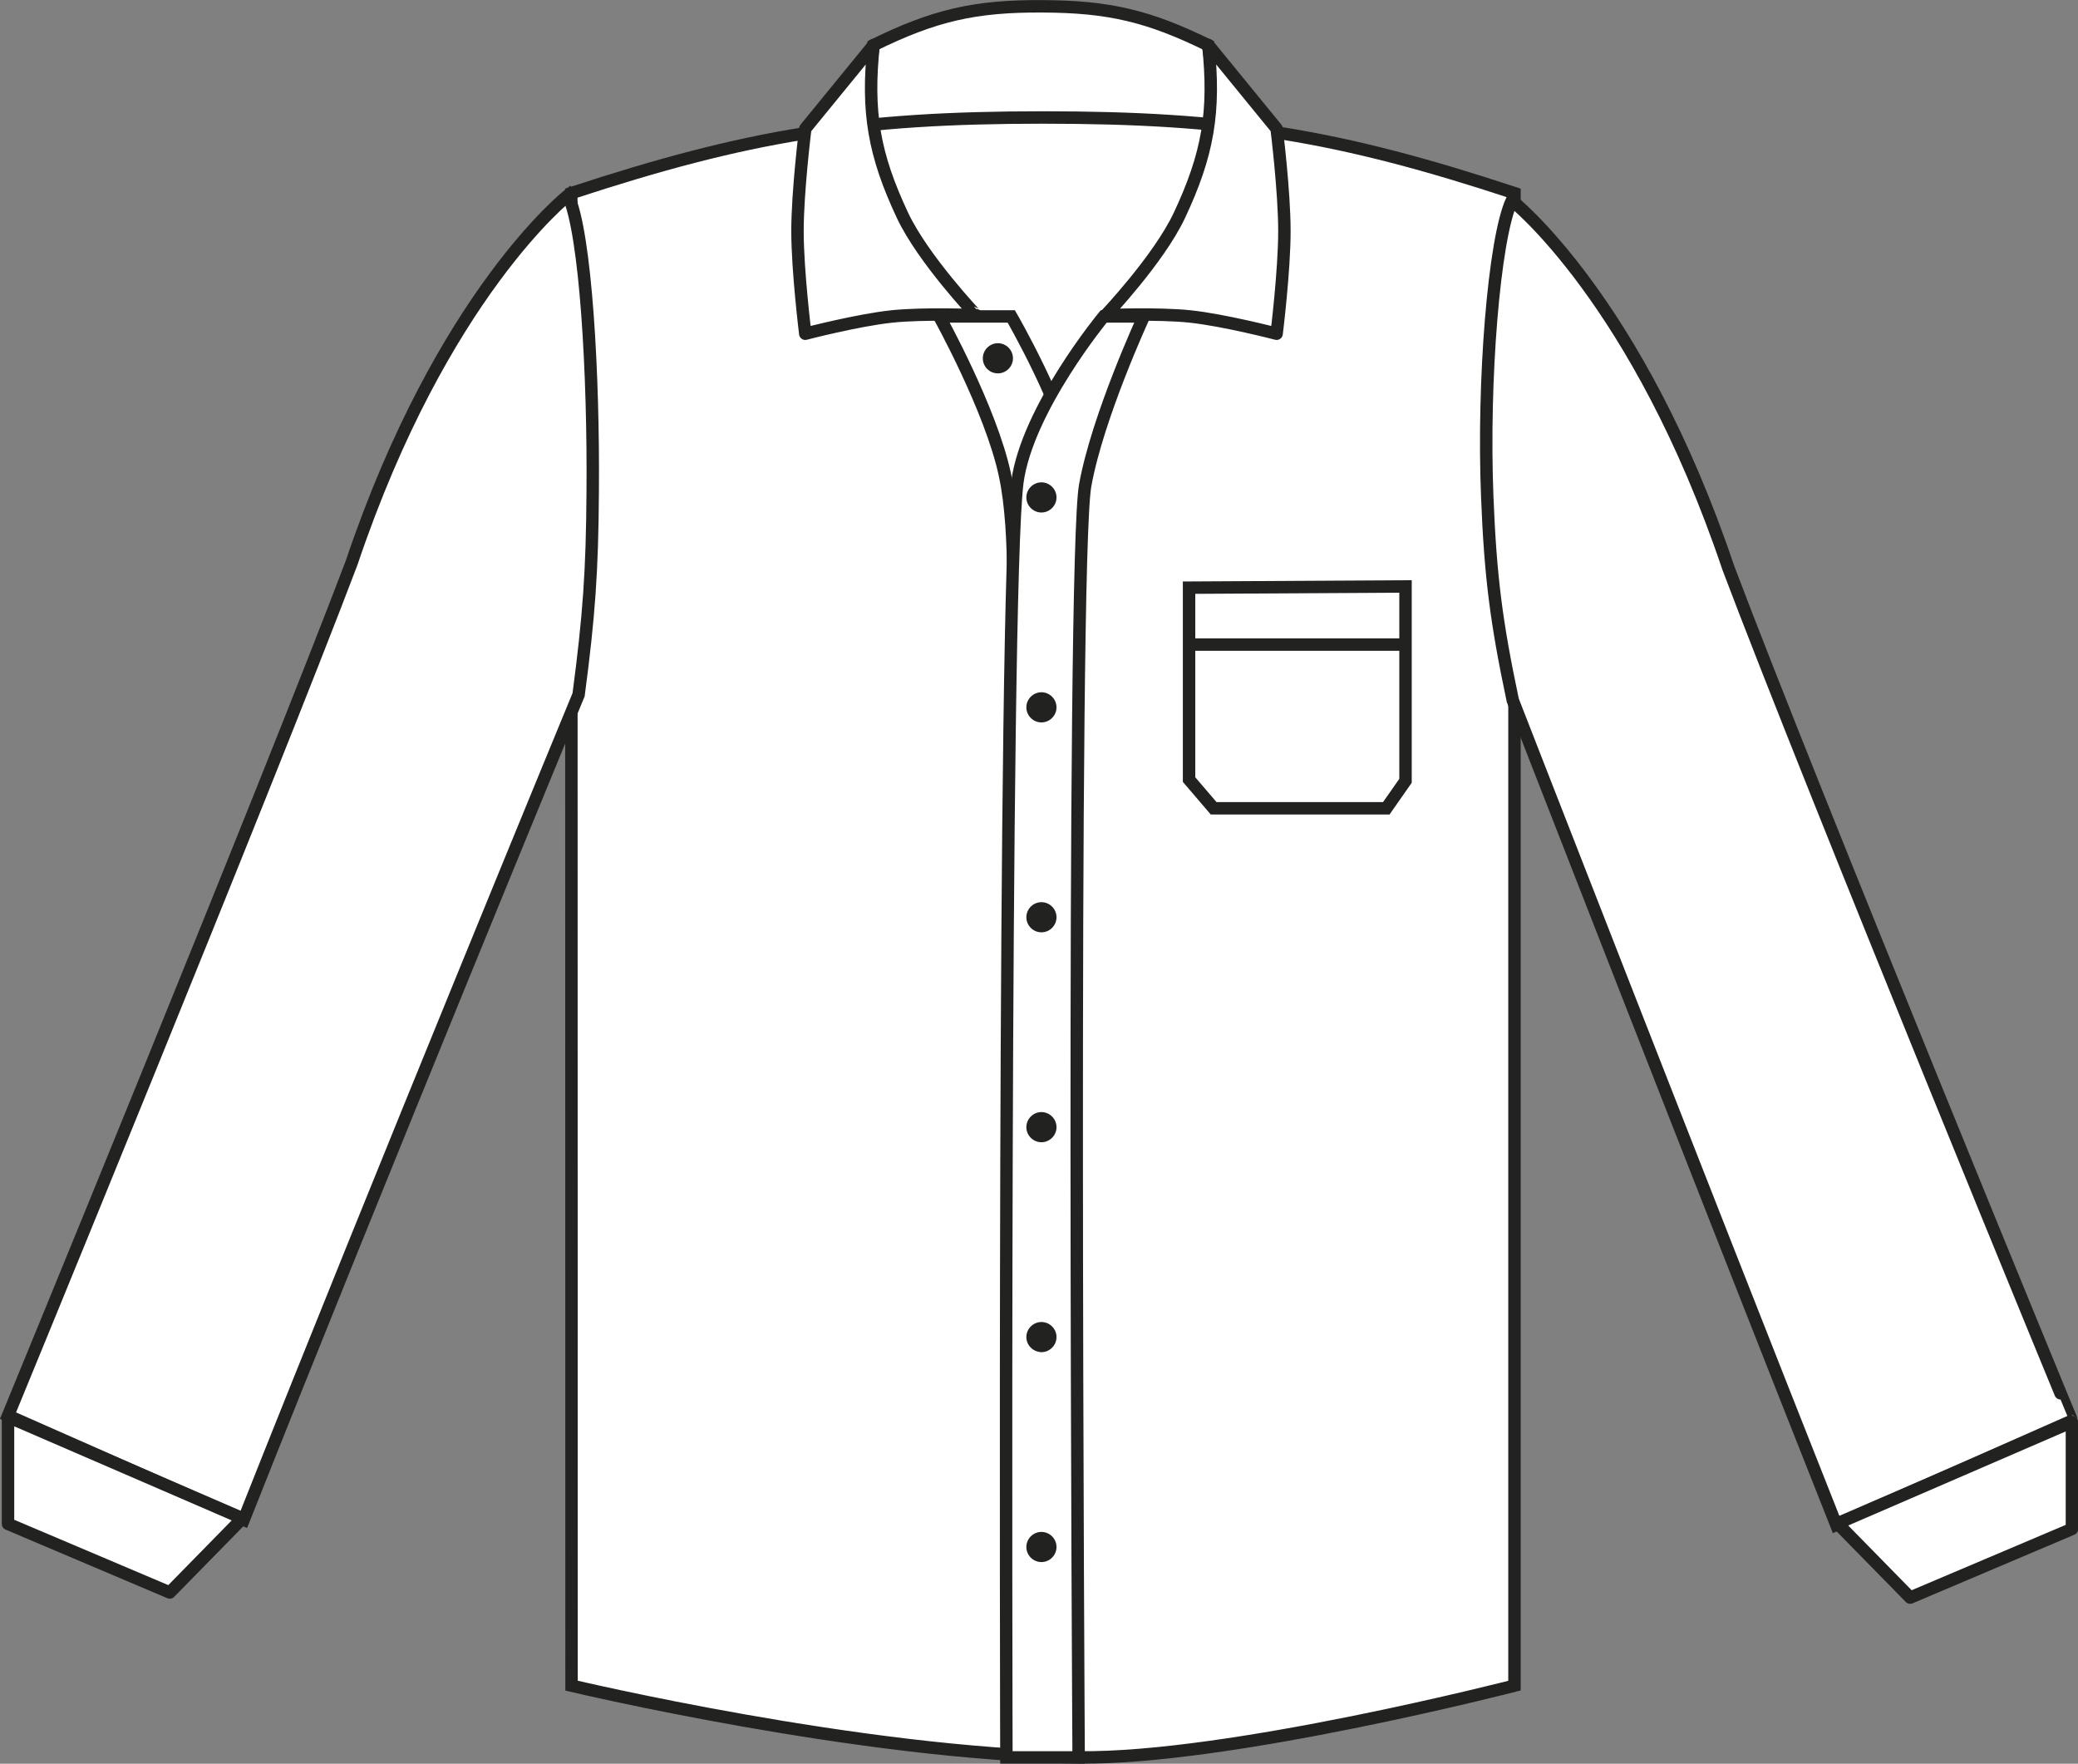
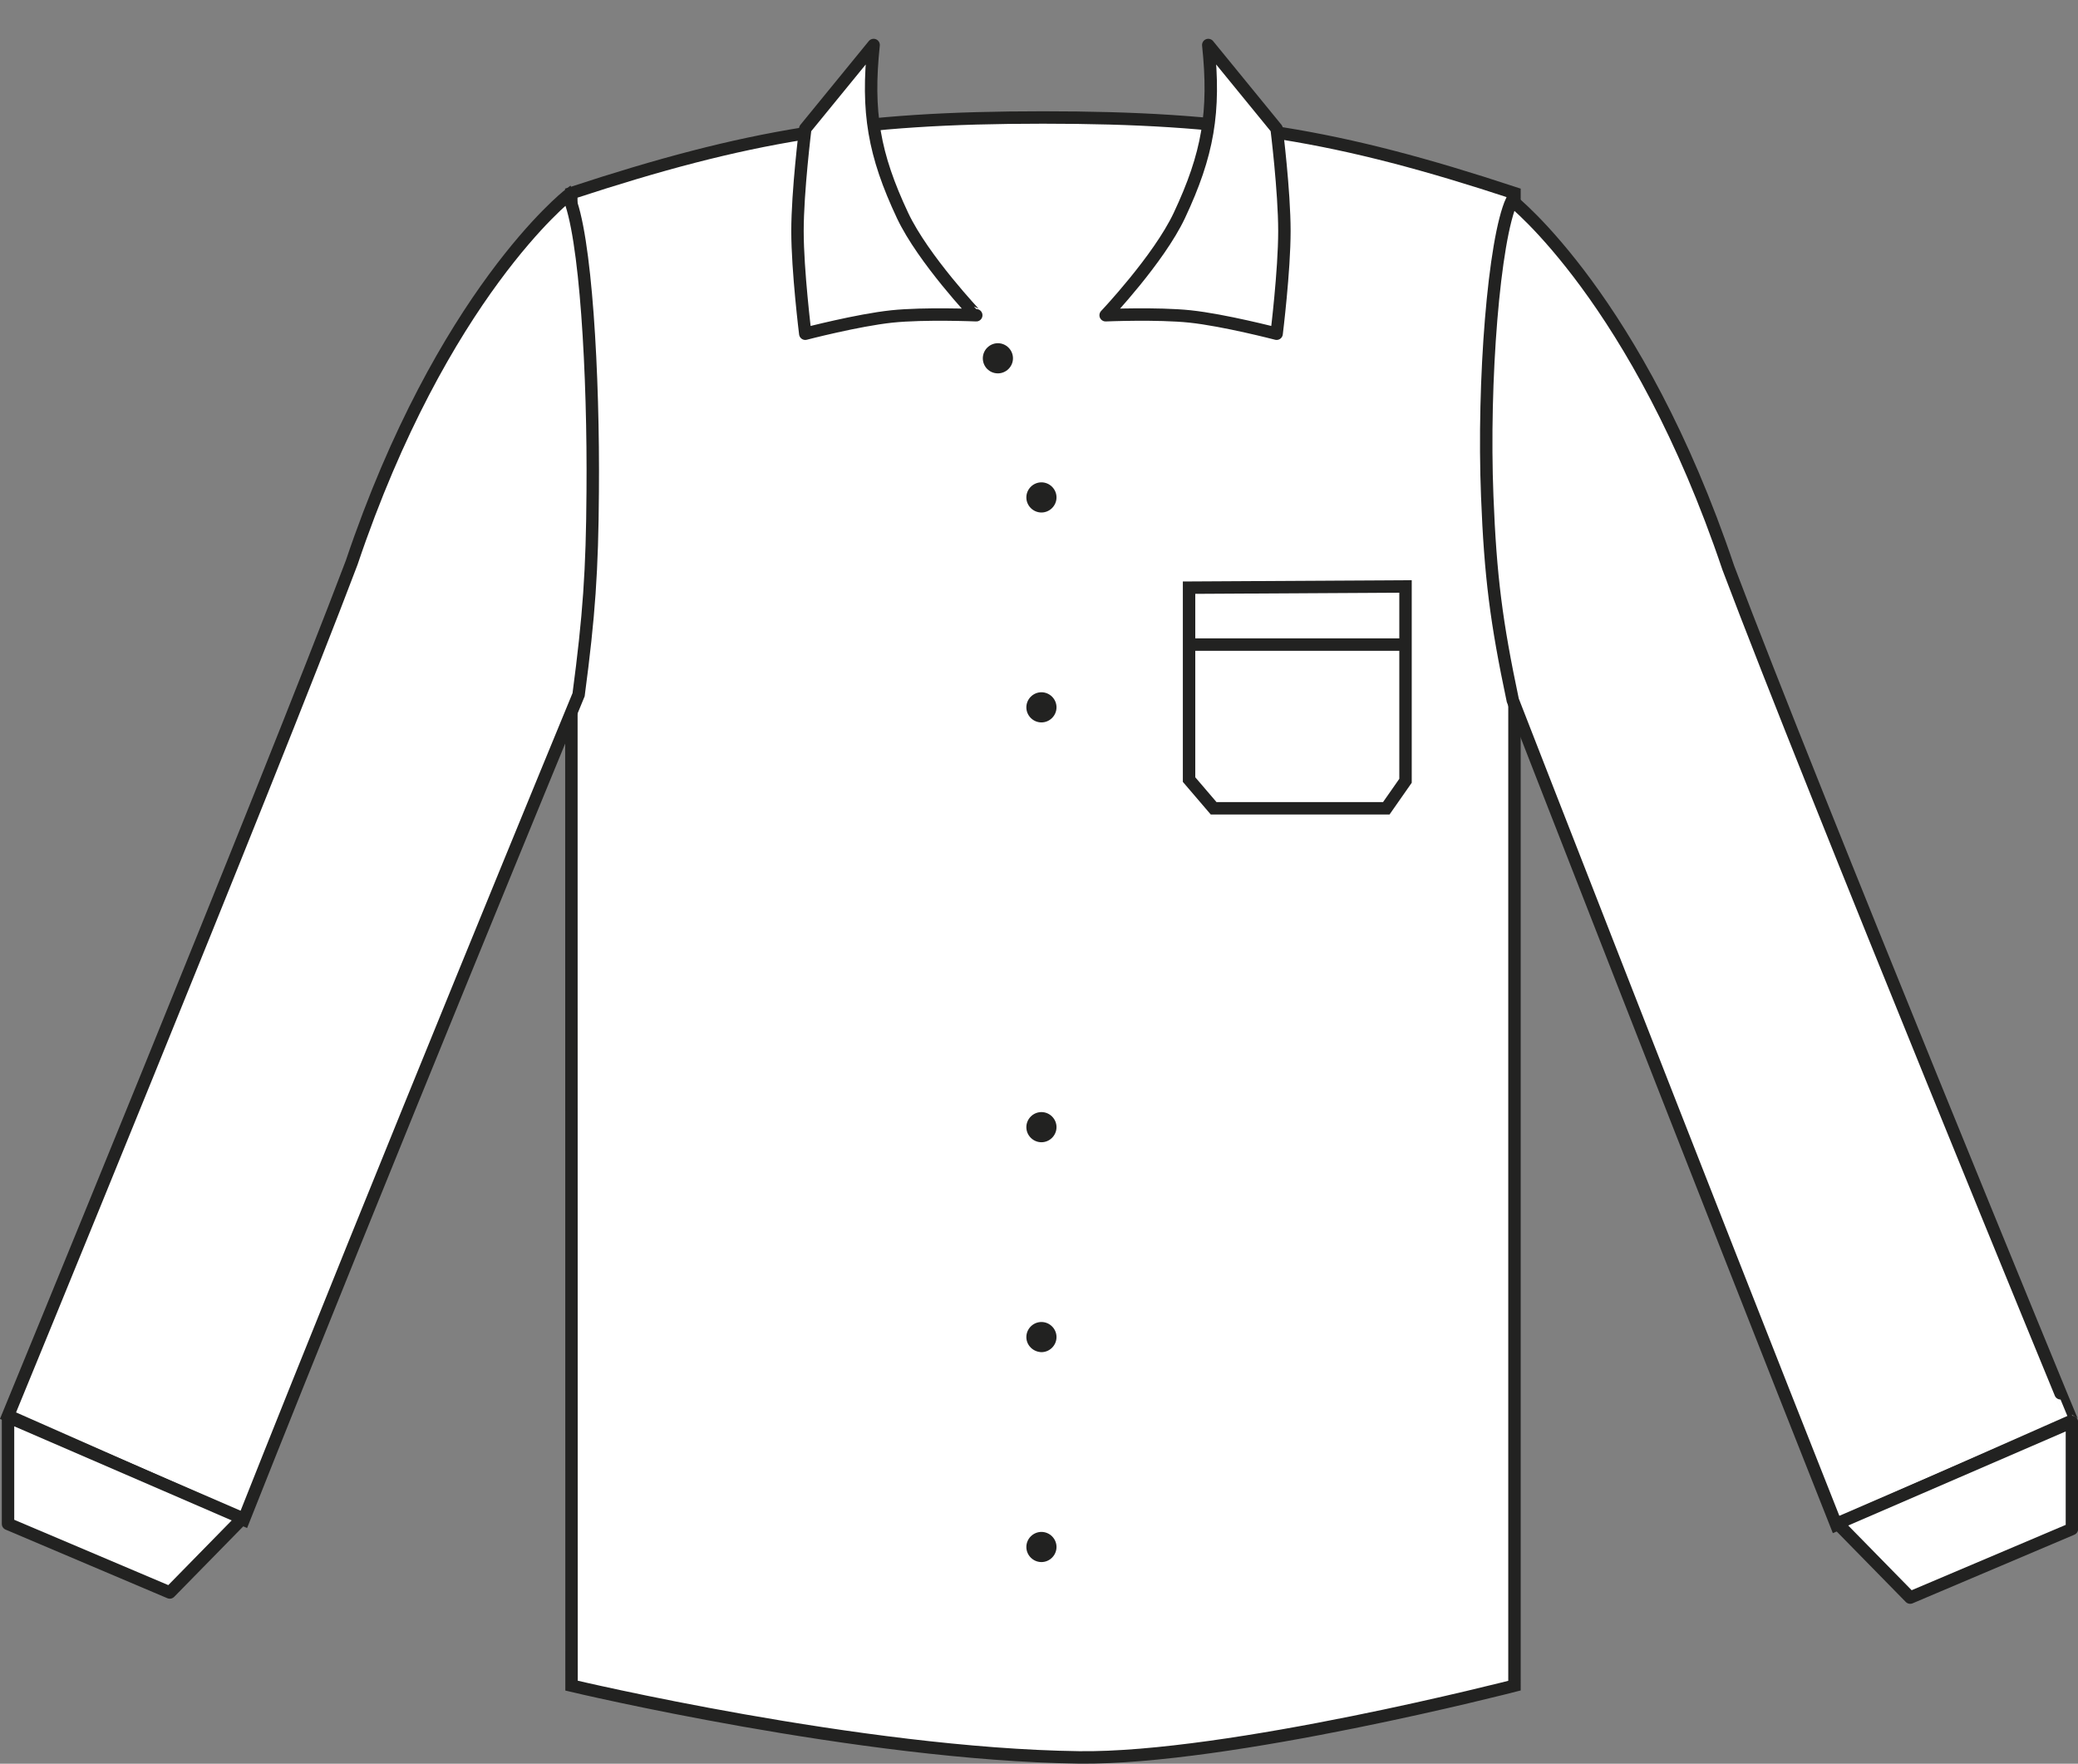
<svg xmlns="http://www.w3.org/2000/svg" version="1.1" id="Layer_1" x="0px" y="0px" viewBox="0 0 854.4 725.1" style="enable-background:new 0 0 854.4 725.1;" xml:space="preserve">
  <rect x="0" y="0" width="854.4" height="725.1" fill="#808080" stroke="none" />
  <style type="text/css">
	.st0{fill:#FFFFFF;stroke:#222221;stroke-width:5.11;stroke-miterlimit:3.86;}
	.st1{fill-rule:evenodd;clip-rule:evenodd;fill:#FFFFFF;stroke:#222221;stroke-width:5.11;stroke-miterlimit:3.86;}
	.st2{fill:#222221;}
	.st3{fill:#FFFFFF;stroke:#222221;stroke-width:5.11;stroke-linejoin:round;}
	.st4{fill:none;stroke:#222221;stroke-width:5.11;stroke-miterlimit:3.86;}
</style>
  <title>K105 WHI LINE</title>
-   <path class="st0" d="M359.1,18.6c25-12.3,41.8-16.2,69.6-16c27.3,0.1,43.6,4,68.1,16l5.9,44.8L354.1,65L359.1,18.6z" />
  <path class="st0" d="M234.9,79.4c72.8-23.9,117.3-31.1,193.9-31.1s121.1,7.1,193.9,31.1V693c0,0-117.5,30.3-179.1,29.5  C353.9,721.3,235,693,235,693L234.9,79.4L234.9,79.4z" />
-   <path class="st0" d="M386.2,130.1h29.6c0,0,21.8,37.5,27,64.1v65.2l-26.8-0.1c0,0,2.5-39.6-2.8-64  C407.5,168.4,386.2,130.1,386.2,130.1L386.2,130.1z" />
-   <path class="st1" d="M470.3,130.1h-16.5c0,0-31.5,38.1-35.5,68.2c-5.9,45.8-4.5,524.2-4.5,524.2h29.7c0,0-3-491.7,2.7-523  C451.3,171.2,470.3,130.1,470.3,130.1L470.3,130.1z" />
  <path class="st2" d="M404.1,147.3c0-3.4,2.8-6.2,6.2-6.2s6.2,2.8,6.2,6.2s-2.8,6.2-6.2,6.2l0,0C406.8,153.5,404.1,150.7,404.1,147.3  z" />
  <path class="st0" d="M3.3,582l96.9,42.8c56.3-142,137.7-339.2,137.7-339.2c4.3-32.4,5.6-51,5.8-83.6c0.4-47.6-2.8-105.8-10.1-121.7  c0,0-51.8,40.6-89,151C109.6,323.7,3.3,582,3.3,582z" />
  <path class="st3" d="M484.9,88.6c11.8-25.1,14.8-42.6,11.9-70.1l28.1,34.4c0,0,3.2,25.7,3.2,42.1s-3.2,42.2-3.2,42.2  s-21.5-5.6-35.6-7.1c-13.5-1.4-34.7-0.5-34.7-0.5S476.4,106.6,484.9,88.6L484.9,88.6z" />
  <path class="st3" d="M371.1,88.6c-11.8-25.1-14.8-42.6-11.9-70.1l-28.1,34.4c0,0-3.2,25.7-3.2,42.1s3.2,42.2,3.2,42.2  s21.5-5.6,35.6-7.1c13.5-1.4,34.7-0.5,34.7-0.5S379.6,106.6,371.1,88.6z" />
  <polygon class="st3" points="3.3,626.5 69.8,654.7 99.7,624.2 3.3,582.5 " />
  <path class="st0" d="M851.9,584.1L755,626.9c-56.3-142-133-339-133-339c-6.8-32.2-9.2-50.9-10.5-83.8  c-1.9-47.6,2.8-105.8,10.1-121.7c0,0,51.8,40.6,89,151C745.5,325.8,851.8,584.1,851.9,584.1L851.9,584.1z" />
  <polygon class="st3" points="851.9,628.6 785.4,656.8 755.5,626.3 851.9,584.6 " />
  <path class="st2" d="M422,204.5c0-3.4,2.8-6.2,6.2-6.2s6.2,2.8,6.2,6.2s-2.8,6.2-6.2,6.2S422,207.9,422,204.5L422,204.5z" />
  <path class="st2" d="M422,290.8c0-3.4,2.8-6.2,6.2-6.2s6.2,2.8,6.2,6.2s-2.8,6.2-6.2,6.2S422,294.2,422,290.8z" />
-   <path class="st2" d="M422,377.1c0-3.4,2.8-6.2,6.2-6.2c3.4,0,6.2,2.8,6.2,6.2c0,3.4-2.8,6.2-6.2,6.2S422,380.5,422,377.1L422,377.1z  " />
  <path class="st2" d="M422,463.4c0-3.4,2.8-6.2,6.2-6.2c3.4,0,6.2,2.8,6.2,6.2c0,3.4-2.8,6.2-6.2,6.2S422,466.8,422,463.4z" />
  <path class="st2" d="M422,549.7c0-3.4,2.8-6.2,6.2-6.2c3.4,0,6.2,2.8,6.2,6.2s-2.8,6.2-6.2,6.2l0,0C424.8,555.8,422,553.1,422,549.7  z" />
-   <path class="st2" d="M422,636c0-3.4,2.8-6.2,6.2-6.2c3.4,0,6.2,2.8,6.2,6.2s-2.8,6.2-6.2,6.2S422,639.4,422,636L422,636z" />
+   <path class="st2" d="M422,636c0-3.4,2.8-6.2,6.2-6.2c3.4,0,6.2,2.8,6.2,6.2s-2.8,6.2-6.2,6.2S422,639.4,422,636z" />
  <path class="st4" d="M489.3,265H580" />
  <polygon class="st4" points="488.9,241.6 577.9,241.1 577.9,321 570,332.3 499,332.3 488.9,320.5 " />
</svg>